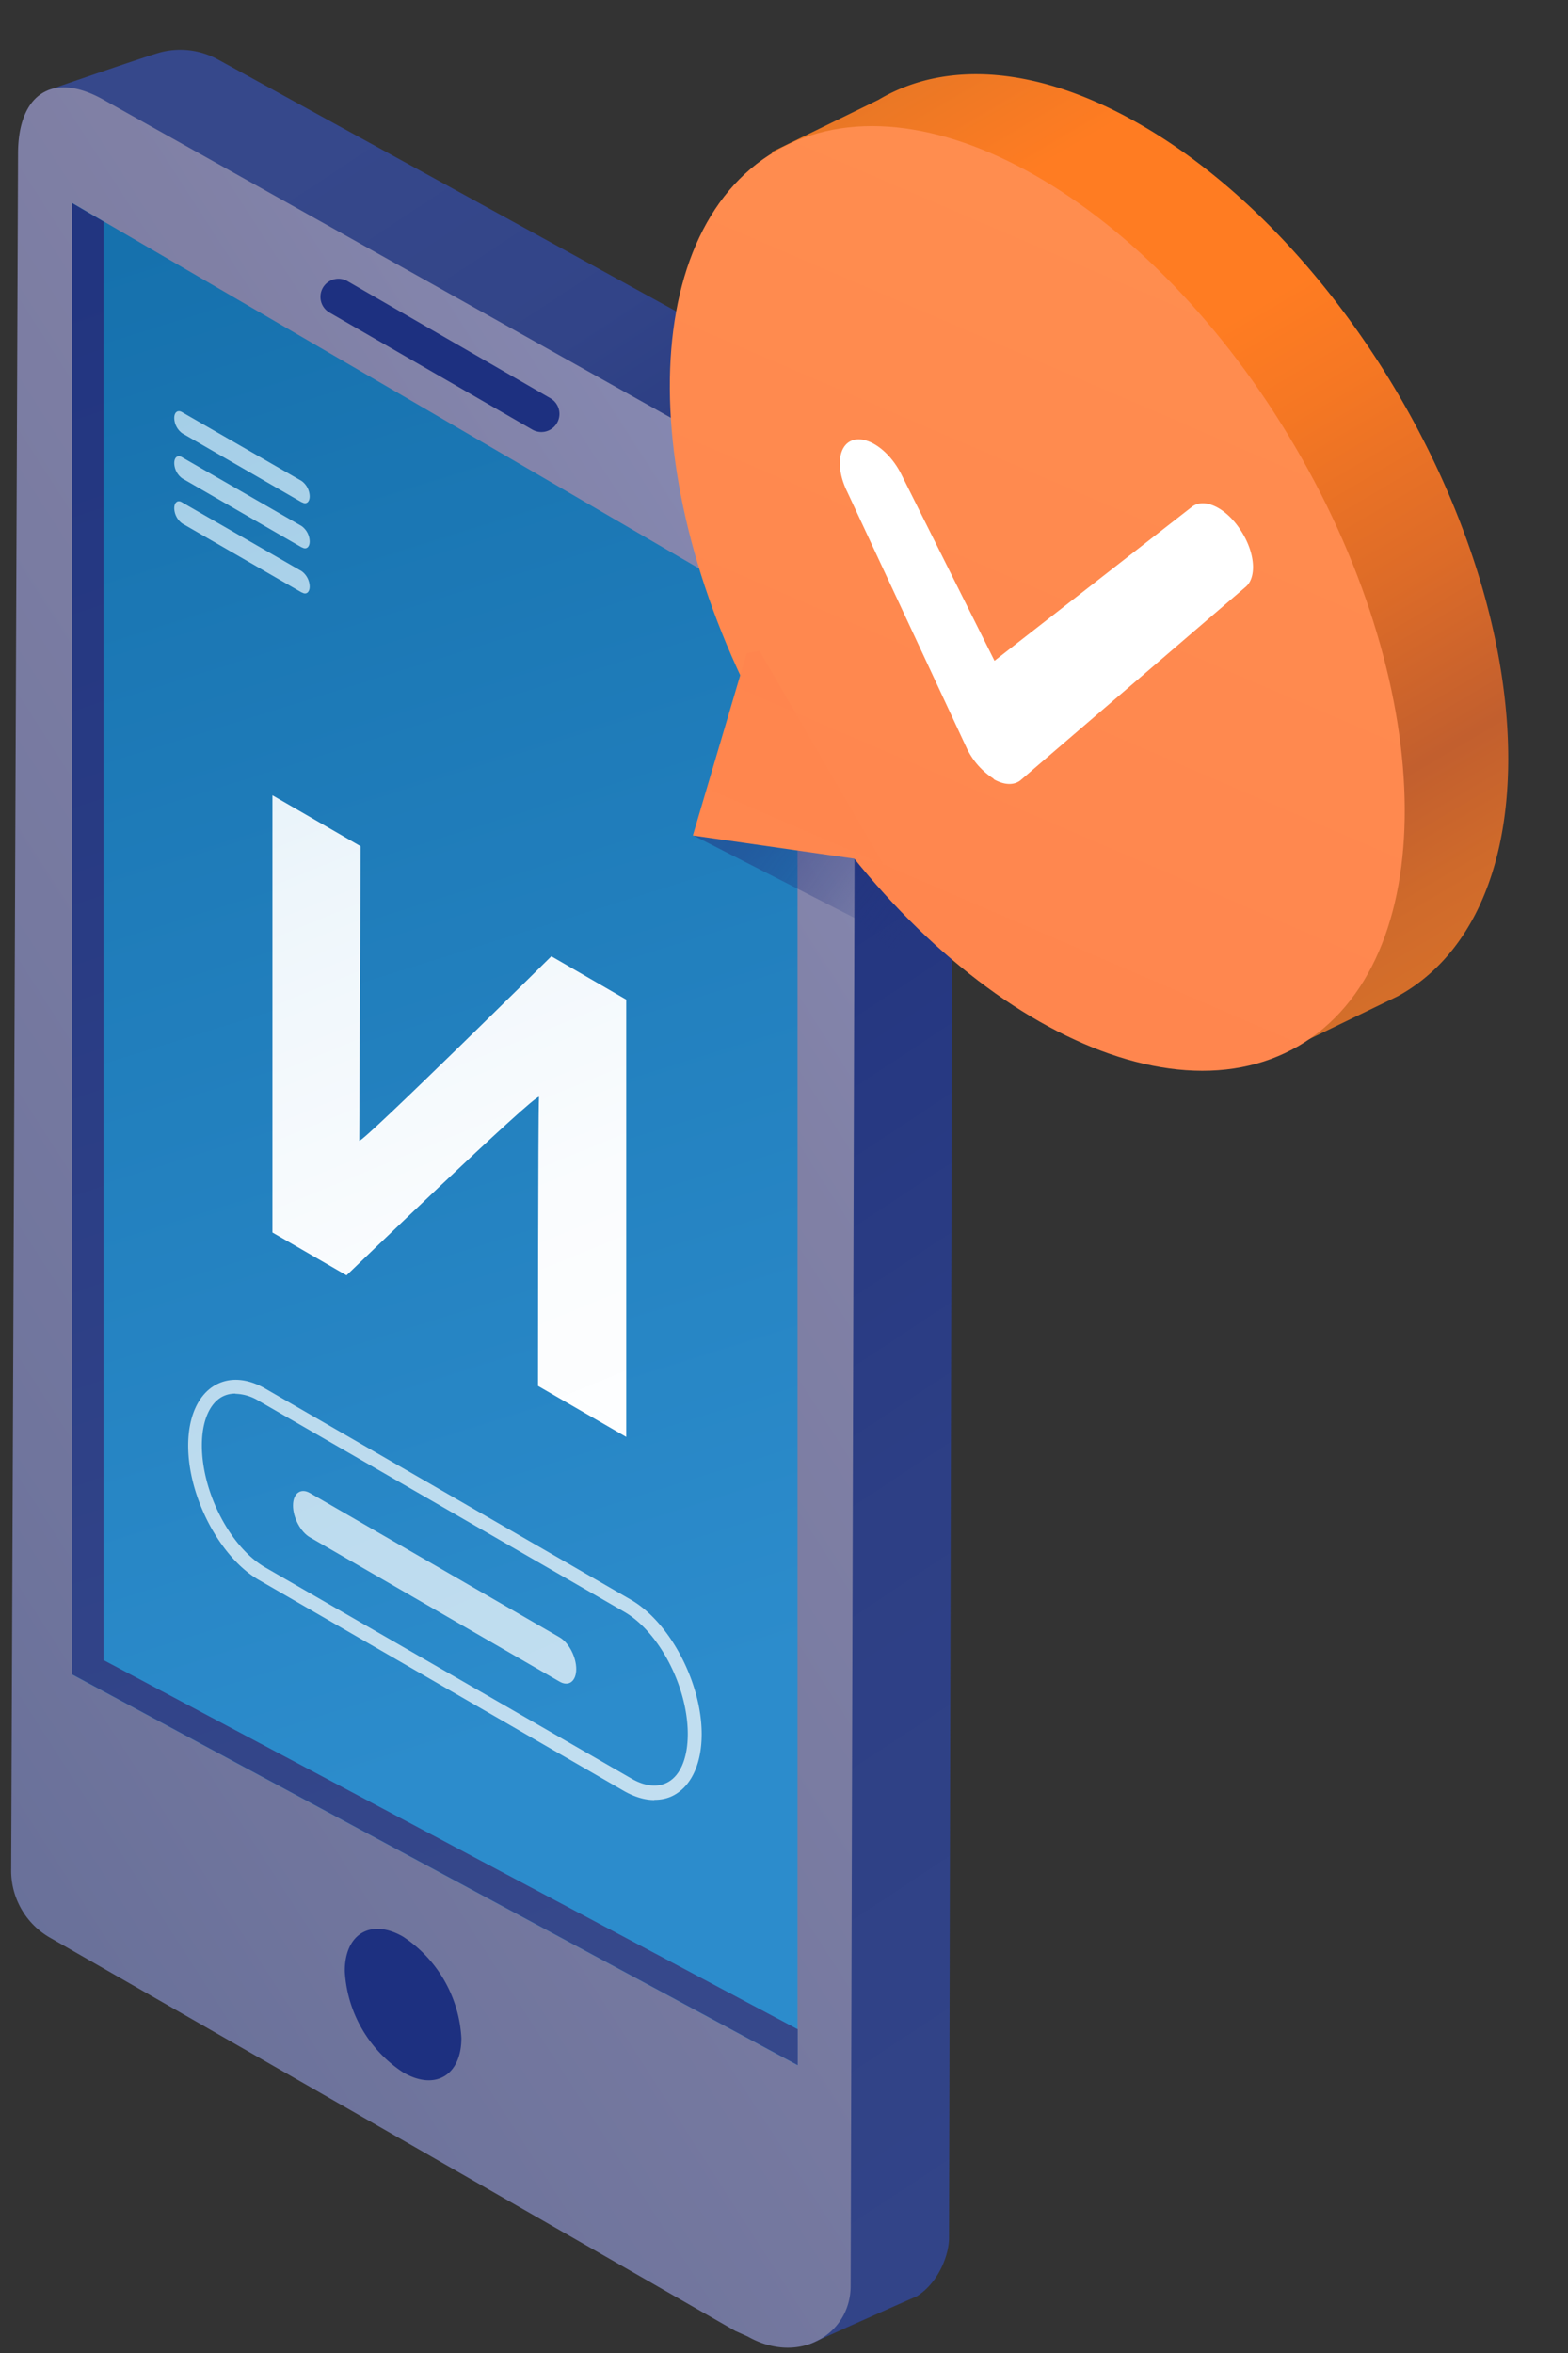
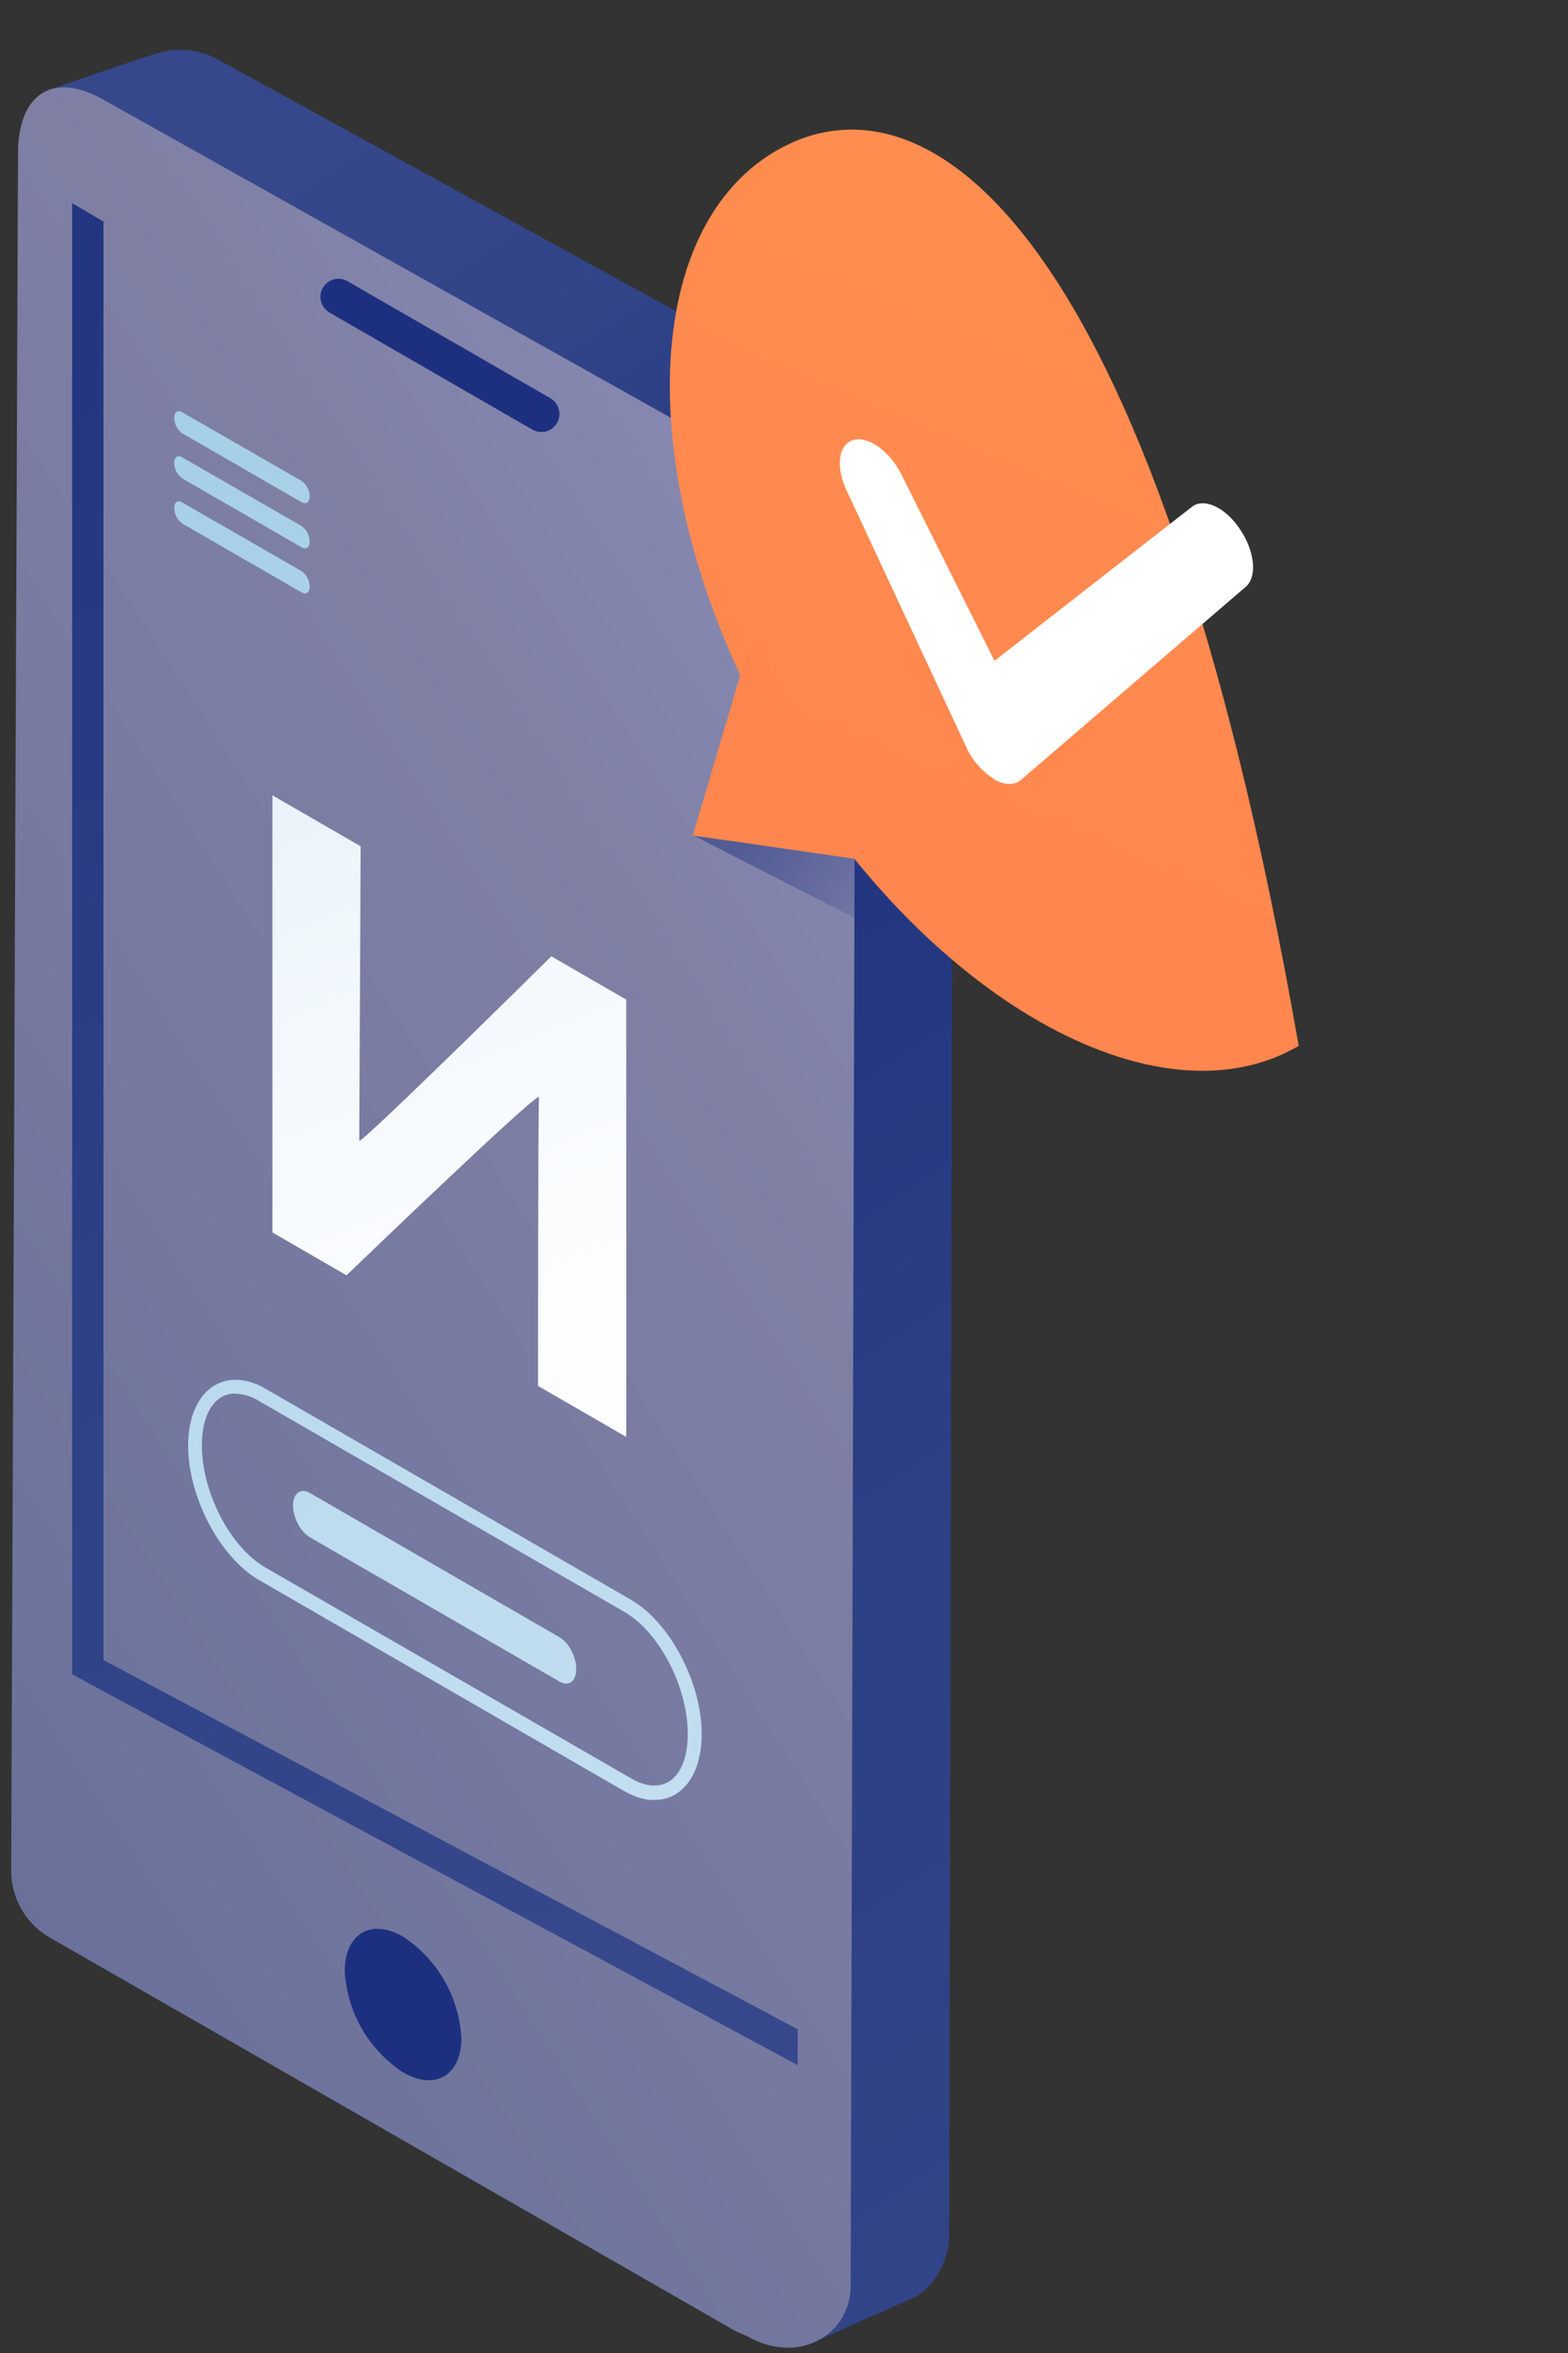
<svg xmlns="http://www.w3.org/2000/svg" fill="none" viewBox="0 0 80 120">
  <rect x="0" y="0" width="80" height="120" fill="#333333" stroke="none" />
  <path fill="url(#a)" d="M40.9 118.93 6.18 96.63c-1.24-.7-4.47-.91-4.47-2.34L2 6.57a2.57 2.57 0 0 1 .45-1.97s4.5-1.56 5.63-1.9a4 4 0 0 1 3.05.34l35.5 19.5a3.95 3.95 0 0 1 2 3.45l-.21 88.16c0 .75-.46 2.18-1.6 2.93l-5.51 2.46-.4-.63v.02Z" />
  <path fill="url(#b)" d="M37.54 118.89 2.57 98.83a3.94 3.94 0 0 1-2-3.44L.92 7.84c0-3.01 1.73-4.23 4.35-2.76l36.35 20.37a3.95 3.95 0 0 1 2.02 3.44l-.24 87.69c0 2.46-2.63 4.06-5.25 2.58l-.6-.27Z" />
  <path fill="#1D3080" d="M17.59 100.52c0-1.9 1.34-2.7 2.98-1.75a6.62 6.62 0 0 1 2.97 5.17c0 1.9-1.34 2.7-2.97 1.75a6.6 6.6 0 0 1-2.98-5.17Zm-1.24-85.38c0 .33.17.63.46.8l10.35 5.97a.92.92 0 1 0 .92-1.6l-10.35-5.97a.92.92 0 0 0-1.38.8Z" />
-   <path fill="url(#c)" d="m3.69 85.4 37 19.92v-73.4l-37-21.56v75.03Z" />
  <path fill="url(#d)" d="M40.7 103.48v1.84L3.68 85.39V10.36l1.6.94v73.36l35.4 18.82Z" />
  <path fill="url(#e)" d="m35.36 42.6 8.27 4.23 4.93 4.48v-2.35l-4.98-7.23-8.22.88Z" opacity=".51" />
  <path fill="url(#f)" d="M46.8 117.1s-4.79 2.1-5.5 2.45l5.5-2.46Z" />
-   <path fill="url(#g)" d="M76.95 38.69c0-11.88-8.4-26.36-18.75-32.33-5.24-3.03-9.98-3.3-13.38-1.27l-5.46 2.67 1.59 1.73a17.67 17.67 0 0 0-1.5 7.55c0 4.74 1.34 9.89 3.6 14.75l-2.41 8.18 8.24 1.18a34.48 34.48 0 0 0 9.32 8.23 17.66 17.66 0 0 0 7.74 2.55l-1.18 2.05 6.55-3.17c3.48-1.9 5.64-6.1 5.64-12.12Z" />
-   <path fill="url(#h)" d="M66.26 53.34c7.28-4.26 7.2-17.92-.16-30.52C58.73 10.22 46.86 3.45 39.58 7.7c-7.27 4.25-7.2 17.92.17 30.52 7.36 12.6 19.23 19.37 26.51 15.12Z" />
+   <path fill="url(#h)" d="M66.26 53.34C58.73 10.22 46.86 3.45 39.58 7.7c-7.27 4.25-7.2 17.92.17 30.52 7.36 12.6 19.23 19.37 26.51 15.12Z" />
  <path fill="url(#i)" d="m41.88 38.6 3.15 5.4-9.68-1.39 2.75-9.3.65-.11 3.13 5.4Z" />
  <path fill="#fff" d="m50.7 39.72-.01-.01a3.78 3.78 0 0 1-1.36-1.54l-6.1-13.08c-.6-1.21-.48-2.39.28-2.64.77-.24 1.88.54 2.48 1.75l4.75 9.5 10.07-7.85c.63-.49 1.74.04 2.48 1.18.75 1.13.86 2.44.23 2.93L52.06 39.8c-.34.26-.83.24-1.36-.06v-.01Z" />
  <path fill="url(#j)" d="M15.4 25.62 9.3 22.1a1 1 0 0 1-.41-.78c0-.3.18-.43.4-.3l6.1 3.51a1 1 0 0 1 .41.78c0 .3-.18.44-.4.3Z" />
  <path fill="url(#k)" d="M15.4 27.92 9.3 24.4a1 1 0 0 1-.41-.78c0-.3.18-.44.4-.3l6.1 3.51a1 1 0 0 1 .41.78c0 .3-.18.44-.4.3Z" />
  <path fill="url(#l)" d="M15.4 30.22 9.3 26.7a1 1 0 0 1-.41-.78c0-.3.18-.44.4-.3l6.1 3.51a1 1 0 0 1 .41.78c0 .3-.18.44-.4.3Z" />
  <path fill="url(#m)" d="M33.39 91.8c-.5 0-1.02-.16-1.55-.46L13.2 80.57c-1.98-1.15-3.6-4.22-3.6-6.85 0-1.45.5-2.57 1.36-3.07.74-.43 1.66-.37 2.6.18L32.2 81.59c1.98 1.15 3.6 4.22 3.6 6.85 0 1.46-.5 2.58-1.36 3.08-.32.19-.68.27-1.06.27ZM12 71.07c-.25 0-.49.06-.7.18-.63.37-1 1.26-1 2.46 0 2.4 1.45 5.2 3.24 6.23L32.21 90.7c.7.41 1.37.47 1.88.18.64-.36 1-1.26 1-2.45 0-2.4-1.45-5.2-3.24-6.23L13.2 71.44a2.39 2.39 0 0 0-1.18-.36Z" />
  <path fill="url(#n)" d="M28.55 85.76 15.81 78.4c-.47-.27-.86-1-.86-1.62 0-.62.39-.91.86-.64l12.74 7.36c.47.27.85 1 .85 1.62 0 .62-.38.91-.85.64Z" />
  <path fill="url(#o)" d="M13.9 62.86v-22.3l4.5 2.6-.07 15.02c.22.06 9.8-9.41 9.8-9.41l3.82 2.21v22.3l-4.5-2.6s0-13.66.05-14.74c-.27-.1-9.82 9.1-9.82 9.1l-3.77-2.18Z" />
  <defs>
    <linearGradient id="a" x1="-1.76" x2="69.24" y1="18.87" y2="126.5" gradientUnits="userSpaceOnUse">
      <stop stop-color="#36488B" />
      <stop offset=".12" stop-color="#324488" />
      <stop offset=".22" stop-color="#273A80" />
      <stop offset=".28" stop-color="#1D3080" />
      <stop offset=".35" stop-color="#233580" />
      <stop offset=".58" stop-color="#2D3F85" />
      <stop offset=".83" stop-color="#324488" />
    </linearGradient>
    <linearGradient id="b" x1="-40.41" x2="58.95" y1="102.15" y2="38.28" gradientUnits="userSpaceOnUse">
      <stop stop-color="#566490" />
      <stop offset=".43" stop-color="#70759D" />
      <stop offset=".77" stop-color="#8080A5" />
      <stop offset=".96" stop-color="#888BB5" />
    </linearGradient>
    <linearGradient id="c" x1="7.63" x2="32.72" y1="12.22" y2="92.23" gradientUnits="userSpaceOnUse">
      <stop stop-color="#1671AD" />
      <stop offset=".94" stop-color="#2C8CCC" />
    </linearGradient>
    <linearGradient id="d" x1="-4.16" x2="27.22" y1="16.71" y2="109.28" gradientUnits="userSpaceOnUse">
      <stop stop-color="#223580" />
      <stop offset=".91" stop-color="#36488B" />
    </linearGradient>
    <linearGradient id="e" x1="37.86" x2="51.29" y1="40.95" y2="51.16" gradientUnits="userSpaceOnUse">
      <stop stop-color="#233580" />
      <stop offset=".09" stop-color="#233580" stop-opacity=".95" />
      <stop offset=".22" stop-color="#233580" stop-opacity=".8" />
      <stop offset=".37" stop-color="#233580" stop-opacity=".56" />
      <stop offset=".54" stop-color="#233580" stop-opacity=".23" />
      <stop offset=".64" stop-color="#233580" stop-opacity="0" />
    </linearGradient>
    <linearGradient id="f" x1="43.82" x2="44.41" y1="117.98" y2="118.87" gradientUnits="userSpaceOnUse">
      <stop stop-color="#36488B" />
      <stop offset=".12" stop-color="#324488" />
      <stop offset=".22" stop-color="#273A80" />
      <stop offset=".28" stop-color="#1D3080" />
      <stop offset=".35" stop-color="#233580" />
      <stop offset=".58" stop-color="#2D3F85" />
      <stop offset=".83" stop-color="#324488" />
    </linearGradient>
    <linearGradient id="g" x1="37.99" x2="70.68" y1="-.48" y2="54.95" gradientUnits="userSpaceOnUse">
      <stop offset=".05" stop-color="#DB7427" />
      <stop offset=".24" stop-color="#FF7C22" />
      <stop offset=".42" stop-color="#FF7C22" />
      <stop offset=".51" stop-color="#F57723" />
      <stop offset=".67" stop-color="#DC6B28" />
      <stop offset=".8" stop-color="#C25F2E" />
      <stop offset=".89" stop-color="#CF6A2B" />
      <stop offset=".97" stop-color="#D6702A" />
    </linearGradient>
    <linearGradient id="h" x1="60.49" x2="33.04" y1="12.93" y2="76.7" gradientUnits="userSpaceOnUse">
      <stop stop-color="#FF8D4F" />
      <stop offset="1" stop-color="#FF804E" />
    </linearGradient>
    <linearGradient id="i" x1="53.87" x2="26.41" y1="10.08" y2="73.85" gradientUnits="userSpaceOnUse">
      <stop stop-color="#FF804E" />
      <stop offset="1" stop-color="#FF8D4F" />
    </linearGradient>
    <linearGradient id="j" x1="10.11" x2="42.74" y1="18.09" y2="94.56" gradientUnits="userSpaceOnUse">
      <stop stop-color="#A4CEE7" />
      <stop offset=".15" stop-color="#AAD1E9" />
      <stop offset=".64" stop-color="#BCDBEE" />
      <stop offset="1" stop-color="#C3DFF1" />
    </linearGradient>
    <linearGradient id="k" x1="9.28" x2="41.91" y1="18.44" y2="94.91" gradientUnits="userSpaceOnUse">
      <stop stop-color="#A4CEE7" />
      <stop offset=".15" stop-color="#AAD1E9" />
      <stop offset=".64" stop-color="#BCDBEE" />
      <stop offset="1" stop-color="#C3DFF1" />
    </linearGradient>
    <linearGradient id="l" x1="8.45" x2="41.08" y1="18.8" y2="95.27" gradientUnits="userSpaceOnUse">
      <stop stop-color="#A4CEE7" />
      <stop offset=".15" stop-color="#AAD1E9" />
      <stop offset=".64" stop-color="#BCDBEE" />
      <stop offset="1" stop-color="#C3DFF1" />
    </linearGradient>
    <linearGradient id="m" x1="-2.22" x2="30.41" y1="22.68" y2="99.15" gradientUnits="userSpaceOnUse">
      <stop stop-color="#A4CEE7" />
      <stop offset=".15" stop-color="#AAD1E9" />
      <stop offset=".64" stop-color="#BCDBEE" />
      <stop offset="1" stop-color="#C3DFF1" />
    </linearGradient>
    <linearGradient id="n" x1="-2.61" x2="30.01" y1="22.85" y2="99.32" gradientUnits="userSpaceOnUse">
      <stop stop-color="#A4CEE7" />
      <stop offset=".15" stop-color="#AAD1E9" />
      <stop offset=".64" stop-color="#BCDBEE" />
      <stop offset="1" stop-color="#C3DFF1" />
    </linearGradient>
    <linearGradient id="o" x1="4.23" x2="35.9" y1="11.29" y2="88.58" gradientUnits="userSpaceOnUse">
      <stop stop-color="#C3DFF1" />
      <stop offset=".2" stop-color="#DAEBF6" />
      <stop offset=".43" stop-color="#EEF6FB" />
      <stop offset=".66" stop-color="#FAFCFE" />
      <stop offset=".89" stop-color="#fff" />
    </linearGradient>
  </defs>
</svg>